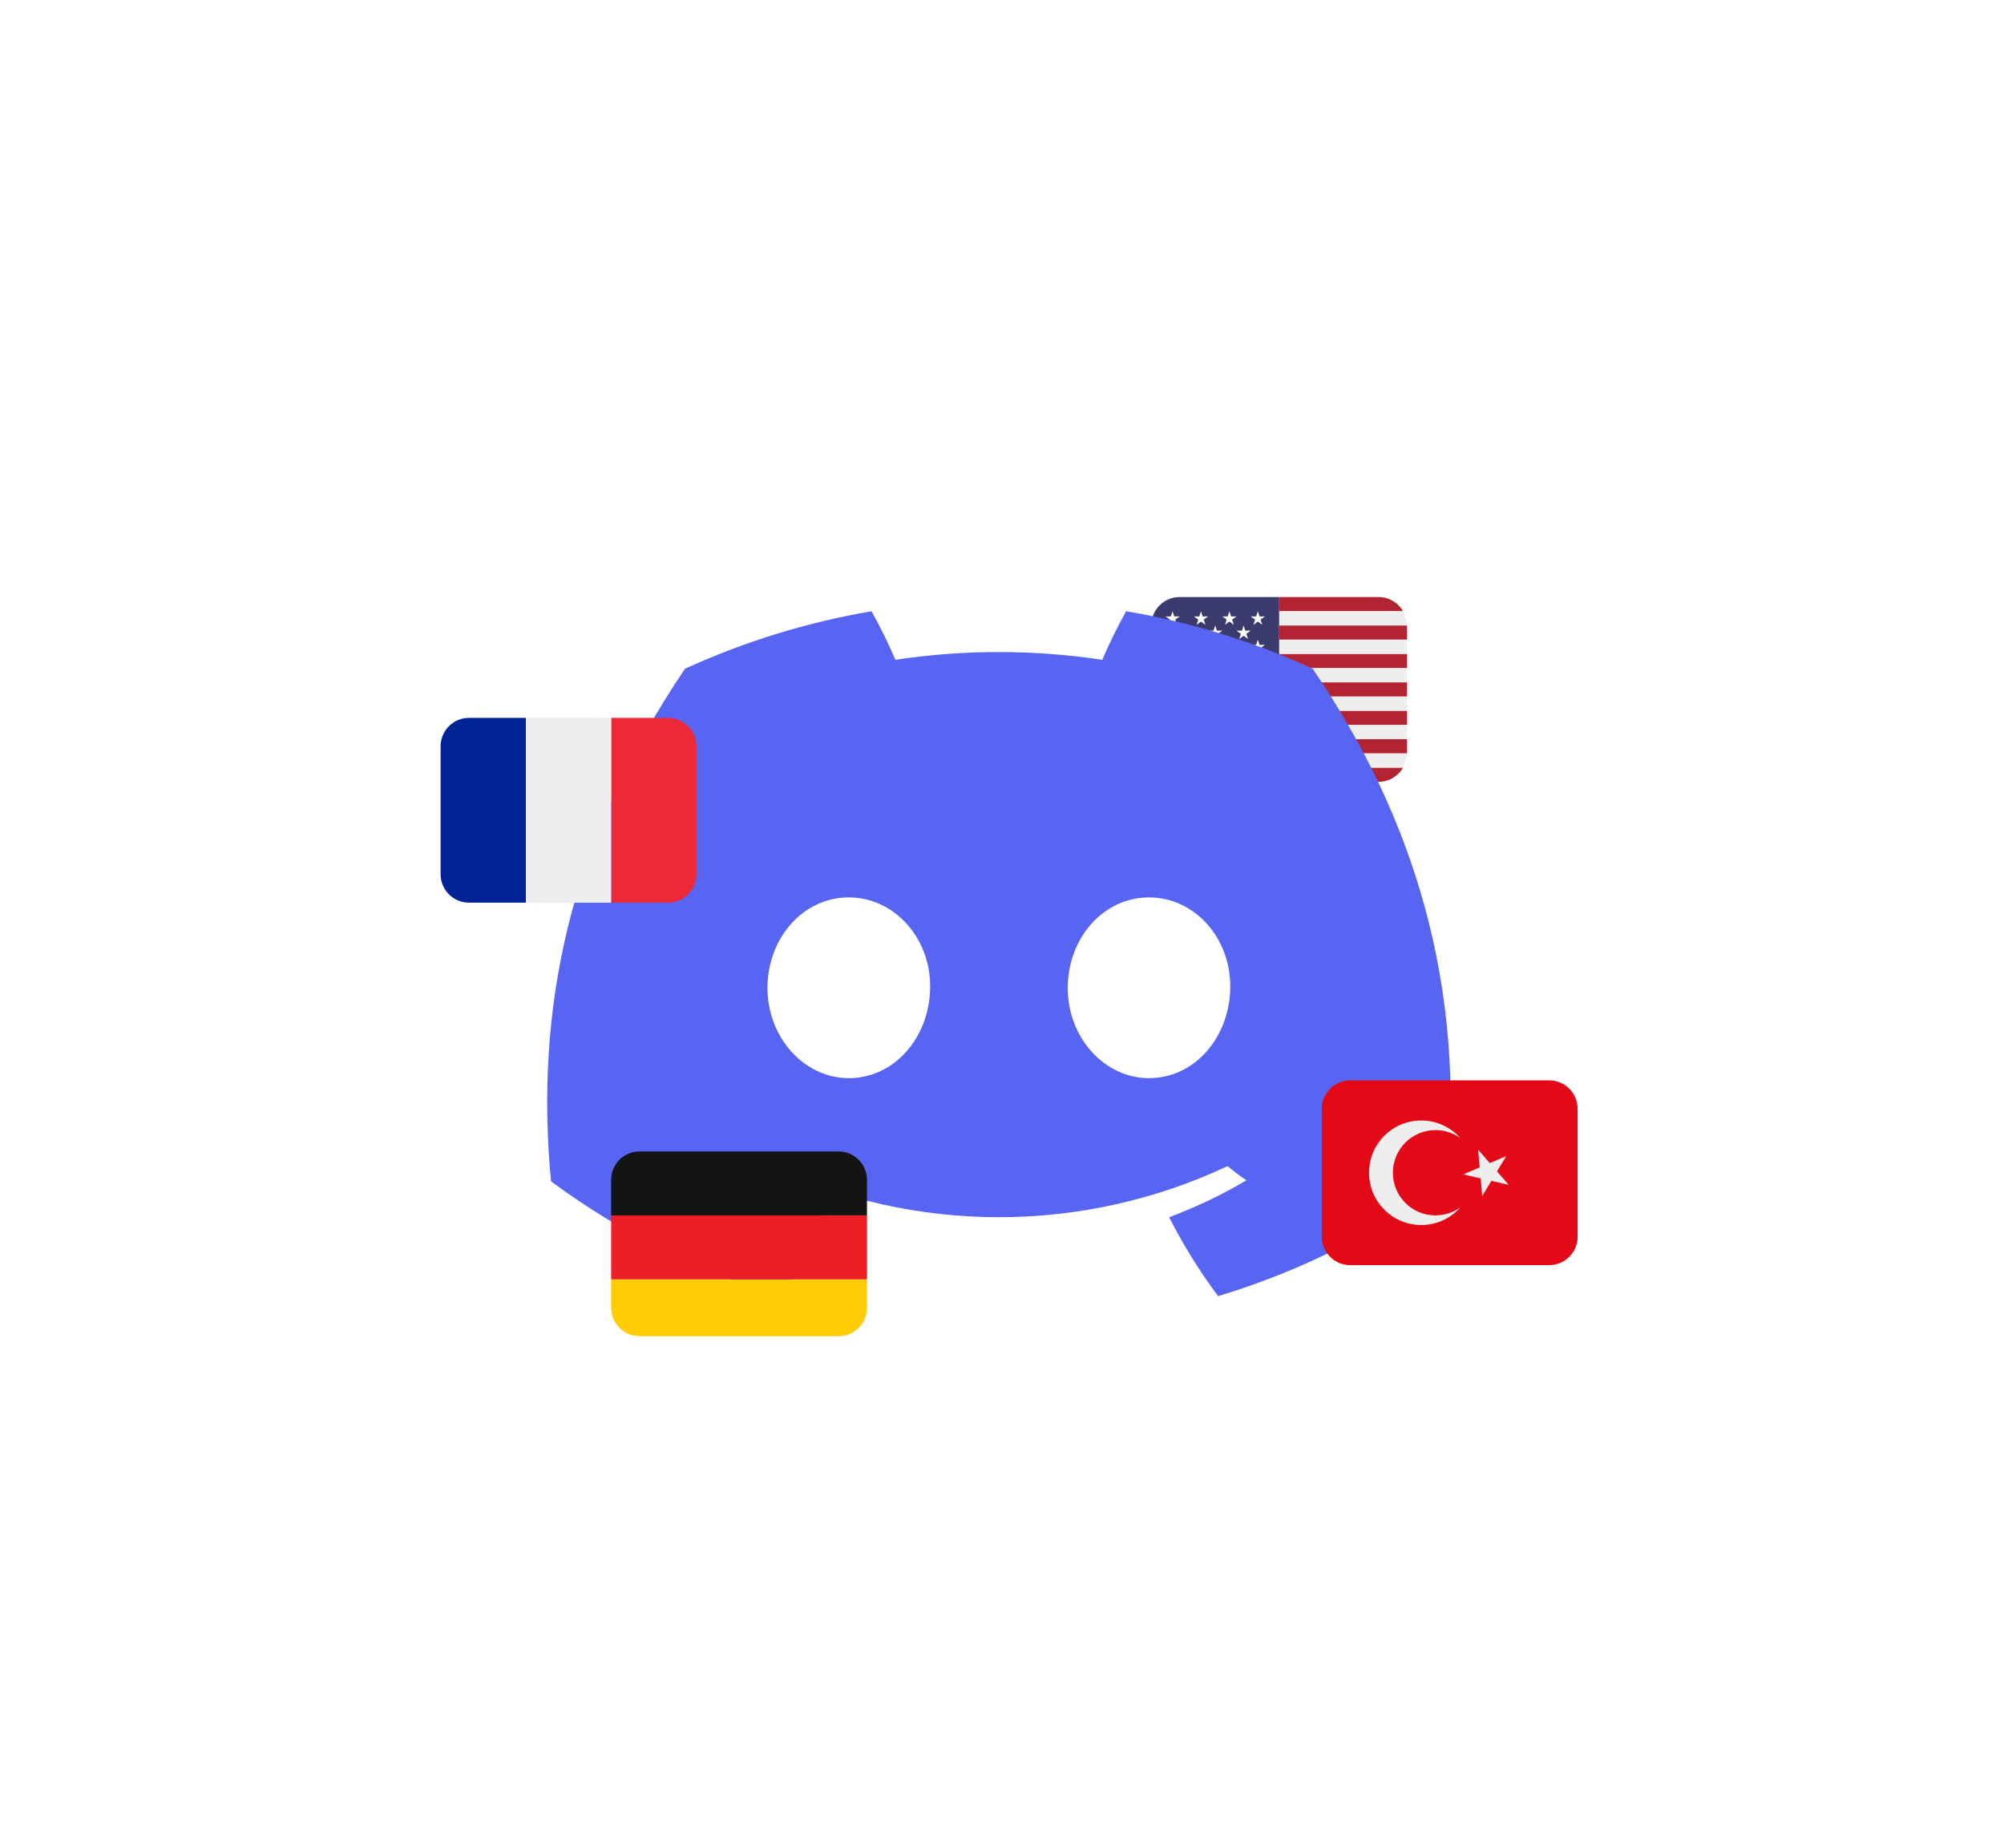
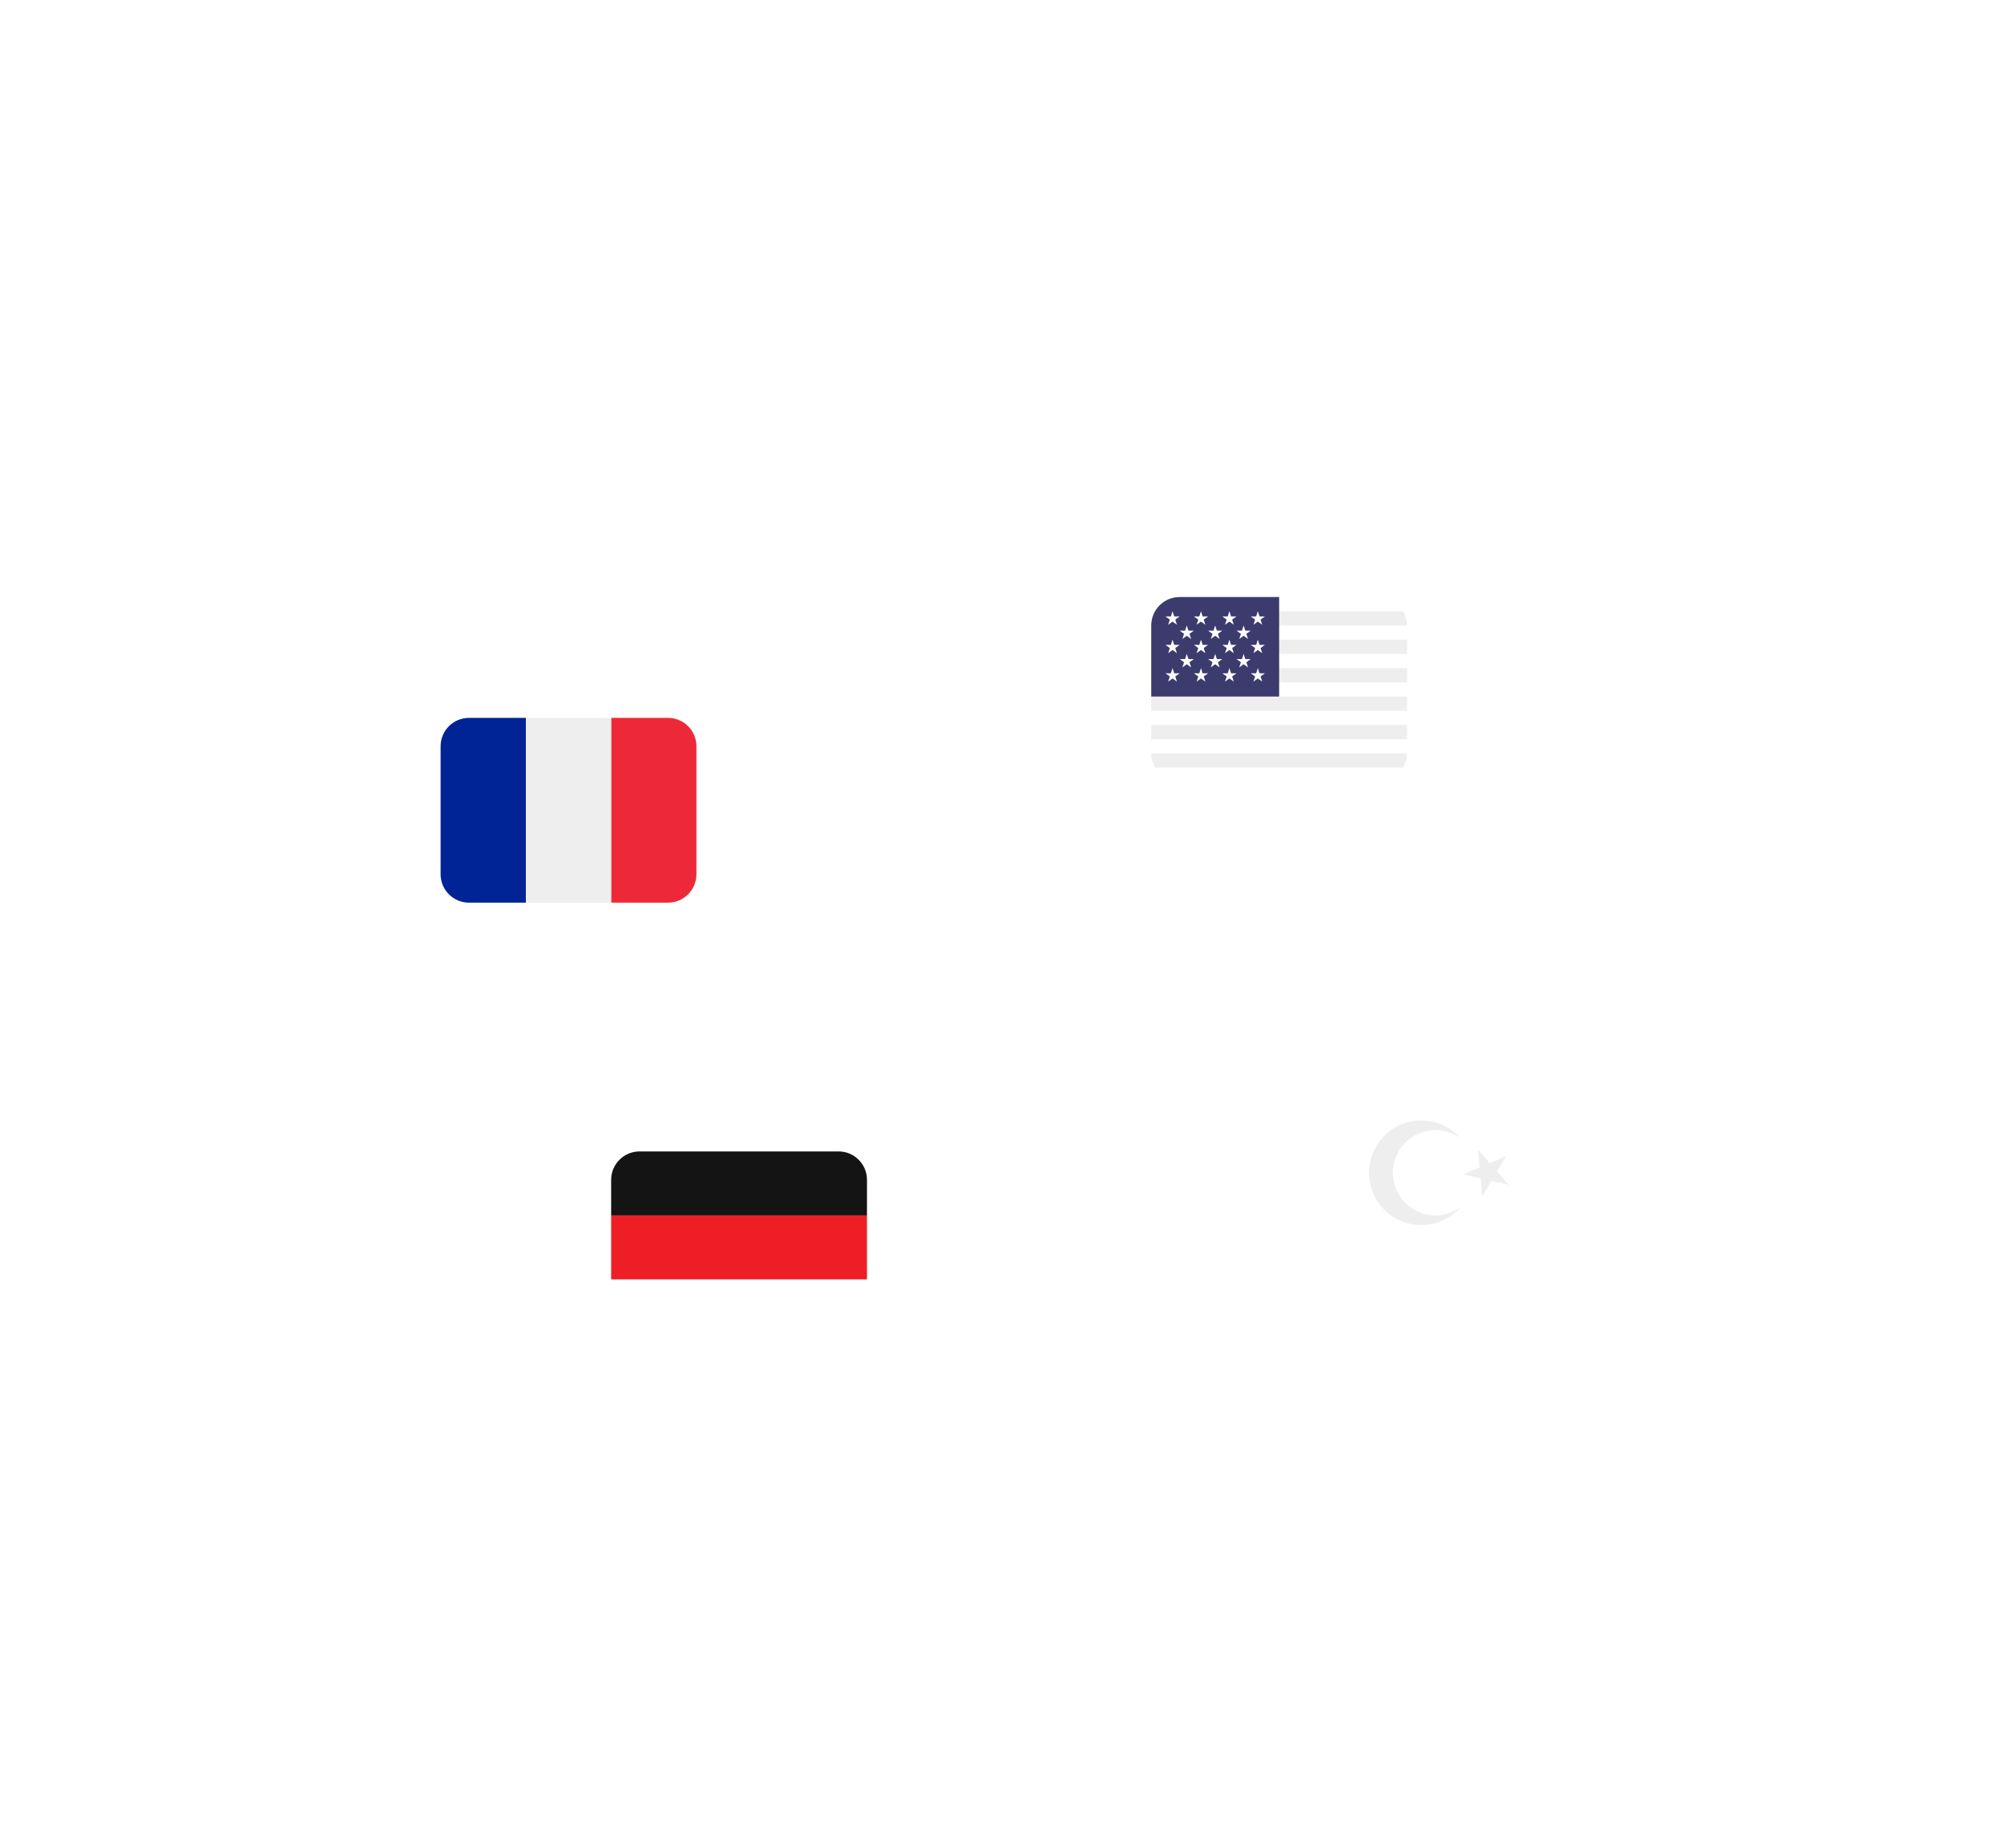
<svg xmlns="http://www.w3.org/2000/svg" width="282" height="260" viewBox="0 0 282 260" fill="none">
  <g filter="url(#filter0_d_49_32)">
-     <path d="M197.445 82C196.752 80.809 195.477 80 194 80H180V82H197.445ZM162 100H198V102H162V100ZM180 92H198V94H180V92ZM180 88H198V90H180V88ZM162 96H198V98H162V96ZM166 106H194C195.477 106 196.752 105.191 197.445 104H162.555C163.248 105.191 164.523 106 166 106ZM180 84H198V86H180V84Z" fill="#B22334" />
    <path d="M162.068 102.679C162.085 102.772 162.104 102.865 162.127 102.956C162.153 103.057 162.185 103.154 162.219 103.252C162.308 103.511 162.416 103.761 162.552 103.995L162.555 104H197.445L197.447 103.996C197.582 103.763 197.69 103.513 197.779 103.255C197.813 103.156 197.846 103.057 197.872 102.954C197.895 102.864 197.914 102.772 197.931 102.679C197.972 102.459 198 102.233 198 102H162C162 102.233 162.028 102.458 162.068 102.679ZM162 98H198V100H162V98ZM162 94V96H198V94H180H162ZM180 90H198V92H180V90ZM180 86H198V88H180V86ZM162 84C162 83.767 162.03 83.543 162.068 83.321C162.028 83.542 162 83.767 162 84ZM162.128 83.044C162.153 82.942 162.188 82.845 162.22 82.747C162.186 82.845 162.154 82.943 162.128 83.044ZM180 84H198C198 83.767 197.972 83.541 197.931 83.32C197.914 83.228 197.896 83.136 197.872 83.046C197.845 82.943 197.813 82.843 197.778 82.744C197.689 82.486 197.581 82.237 197.446 82.004C197.447 82.003 197.446 82.001 197.445 82H180V84Z" fill="#EEEEEE" />
    <path d="M180 80H166C163.791 80 162 81.791 162 84V94H180V80Z" fill="#3C3B6E" />
    <path d="M164.001 82.726L164.619 83.175L164.383 83.9L165 83.452L165.618 83.9L165.382 83.175L166 82.726H165.236L165 82L164.765 82.726H164.001ZM166.001 84.726L166.619 85.175L166.383 85.9L167 85.452L167.618 85.9L167.382 85.175L168 84.726H167.236L167 84L166.765 84.726H166.001ZM170.001 84.726L170.619 85.175L170.383 85.9L171 85.452L171.618 85.9L171.382 85.175L172 84.726H171.236L171 84L170.765 84.726H170.001ZM174.001 84.726L174.619 85.175L174.383 85.9L175 85.452L175.618 85.9L175.382 85.175L176 84.726H175.236L175 84L174.765 84.726H174.001ZM166.001 88.726L166.619 89.175L166.383 89.9L167 89.452L167.618 89.9L167.382 89.175L168 88.726H167.236L167 88L166.765 88.726H166.001ZM170.001 88.726L170.619 89.175L170.383 89.9L171 89.452L171.618 89.9L171.382 89.175L172 88.726H171.236L171 88L170.765 88.726H170.001ZM174.001 88.726L174.619 89.175L174.383 89.9L175 89.452L175.618 89.9L175.382 89.175L176 88.726H175.236L175 88L174.765 88.726H174.001ZM168.001 82.726L168.619 83.175L168.383 83.9L169 83.452L169.618 83.9L169.382 83.175L170 82.726H169.236L169 82L168.765 82.726H168.001ZM172.001 82.726L172.619 83.175L172.383 83.9L173 83.452L173.618 83.9L173.382 83.175L174 82.726H173.236L173 82L172.765 82.726H172.001ZM176.001 82.726L176.619 83.175L176.383 83.9L177 83.452L177.618 83.9L177.382 83.175L178 82.726H177.236L177 82L176.765 82.726H176.001ZM164.001 86.726L164.619 87.175L164.383 87.9L165 87.452L165.618 87.9L165.382 87.175L166 86.726H165.236L165 86L164.765 86.726H164.001ZM168.383 87.9L169 87.452L169.618 87.9L169.382 87.175L170 86.726H169.236L169 86L168.765 86.726H168.001L168.619 87.175L168.383 87.9ZM172.001 86.726L172.619 87.175L172.383 87.9L173 87.452L173.618 87.9L173.382 87.175L174 86.726H173.236L173 86L172.765 86.726H172.001ZM176.001 86.726L176.619 87.175L176.383 87.9L177 87.452L177.618 87.9L177.382 87.175L178 86.726H177.236L177 86L176.765 86.726H176.001ZM164.001 90.726L164.619 91.175L164.383 91.9L165 91.452L165.618 91.9L165.382 91.175L166 90.726H165.236L165 90L164.765 90.726H164.001ZM168.383 91.9L169 91.452L169.618 91.9L169.382 91.175L170 90.726H169.236L169 90L168.765 90.726H168.001L168.619 91.175L168.383 91.9ZM172.001 90.726L172.619 91.175L172.383 91.9L173 91.452L173.618 91.9L173.382 91.175L174 90.726H173.236L173 90L172.765 90.726H172.001ZM176.001 90.726L176.619 91.175L176.383 91.9L177 91.452L177.618 91.9L177.382 91.175L178 90.726H177.236L177 90L176.765 90.726H176.001Z" fill="white" />
  </g>
  <g filter="url(#filter1_d_49_32)">
-     <path d="M184.7 90.07C176.347 86.246 167.528 83.533 158.47 82C157.23 84.216 156.109 86.496 155.11 88.83C145.461 87.376 135.649 87.376 126 88.83C125 86.496 123.879 84.216 122.64 82C113.576 83.546 104.752 86.265 96.39 90.09C79.79 114.65 75.29 138.6 77.54 162.21C87.261 169.393 98.142 174.855 109.71 178.36C112.315 174.857 114.619 171.14 116.6 167.25C112.838 165.845 109.208 164.112 105.75 162.07C106.66 161.41 107.55 160.73 108.41 160.07C118.471 164.801 129.452 167.255 140.57 167.255C151.688 167.255 162.669 164.801 172.73 160.07C173.6 160.78 174.49 161.46 175.39 162.07C171.926 164.115 168.288 165.852 164.52 167.26C166.498 171.149 168.803 174.862 171.41 178.36C182.987 174.869 193.877 169.409 203.6 162.22C206.24 134.84 199.09 111.11 184.7 90.07ZM119.45 147.69C113.18 147.69 108 142 108 135C108 128 113 122.26 119.43 122.26C125.86 122.26 131 128 130.89 135C130.78 142 125.84 147.69 119.45 147.69ZM161.69 147.69C155.41 147.69 150.25 142 150.25 135C150.25 128 155.25 122.26 161.69 122.26C168.13 122.26 173.23 128 173.12 135C173.01 142 168.08 147.69 161.69 147.69Z" fill="#5865F2" />
-   </g>
+     </g>
  <g filter="url(#filter2_d_49_32)">
    <path d="M98 119C98 121.209 96.209 123 94 123H86V97H94C96.209 97 98 98.791 98 101V119Z" fill="#ED2939" />
    <path d="M66 97C63.791 97 62 98.791 62 101V119C62 121.209 63.791 123 66 123H74V97H66Z" fill="#002495" />
    <path d="M74 97H86V123H74V97Z" fill="#EEEEEE" />
  </g>
  <g filter="url(#filter3_d_49_32)">
-     <path d="M222 170C222 172.209 220.209 174 218 174H190C187.791 174 186 172.209 186 170V152C186 149.791 187.791 148 190 148H218C220.209 148 222 149.791 222 152V170Z" fill="#E30917" />
    <path d="M202 167C198.686 167 196 164.315 196 161C196 157.686 198.686 155 202 155C203.31 155 204.52 155.425 205.507 156.138C204.159 154.614 202.195 153.647 200 153.647C195.939 153.647 192.647 156.939 192.647 161C192.647 165.062 195.939 168.354 200 168.354C202.195 168.354 204.16 167.387 205.507 165.862C204.521 166.575 203.312 167 202 167ZM205.913 161.23L208.353 161.792L208.573 164.285L209.861 162.139L212.301 162.7L210.657 160.812L211.944 158.665L209.641 159.645L207.997 157.756L208.217 160.25L205.913 161.23Z" fill="#EEEEEE" />
  </g>
  <g filter="url(#filter4_d_49_32)">
-     <path d="M86 180C86 182.209 87.791 184 90 184H118C120.209 184 122 182.209 122 180V176H86V180Z" fill="#FFCD05" />
    <path d="M86 167H122V176H86V167Z" fill="#ED1F24" />
    <path d="M118 158H90C87.791 158 86 159.791 86 162V167H122V162C122 159.791 120.209 158 118 158Z" fill="#141414" />
  </g>
  <defs>
    <filter id="filter0_d_49_32" x="78.5" y="0.5" width="203" height="193" filterUnits="userSpaceOnUse" color-interpolation-filters="sRGB">
      <feFlood flood-opacity="0" result="BackgroundImageFix" />
      <feColorMatrix in="SourceAlpha" type="matrix" values="0 0 0 0 0 0 0 0 0 0 0 0 0 0 0 0 0 0 127 0" result="hardAlpha" />
      <feOffset dy="4" />
      <feGaussianBlur stdDeviation="41.75" />
      <feComposite in2="hardAlpha" operator="out" />
      <feColorMatrix type="matrix" values="0 0 0 0 0.698 0 0 0 0 0.137 0 0 0 0 0.204 0 0 0 1 0" />
      <feBlend mode="normal" in2="BackgroundImageFix" result="effect1_dropShadow_49_32" />
      <feBlend mode="normal" in="SourceGraphic" in2="effect1_dropShadow_49_32" result="shape" />
    </filter>
    <filter id="filter1_d_49_32" x="0" y="9" width="281.14" height="250.36" filterUnits="userSpaceOnUse" color-interpolation-filters="sRGB">
      <feFlood flood-opacity="0" result="BackgroundImageFix" />
      <feColorMatrix in="SourceAlpha" type="matrix" values="0 0 0 0 0 0 0 0 0 0 0 0 0 0 0 0 0 0 127 0" result="hardAlpha" />
      <feOffset dy="4" />
      <feGaussianBlur stdDeviation="38.5" />
      <feComposite in2="hardAlpha" operator="out" />
      <feColorMatrix type="matrix" values="0 0 0 0 0.286 0 0 0 0 0.337 0 0 0 0 0.863 0 0 0 1 0" />
      <feBlend mode="normal" in2="BackgroundImageFix" result="effect1_dropShadow_49_32" />
      <feBlend mode="normal" in="SourceGraphic" in2="effect1_dropShadow_49_32" result="shape" />
    </filter>
    <filter id="filter2_d_49_32" x="13.7" y="52.7" width="132.6" height="122.6" filterUnits="userSpaceOnUse" color-interpolation-filters="sRGB">
      <feFlood flood-opacity="0" result="BackgroundImageFix" />
      <feColorMatrix in="SourceAlpha" type="matrix" values="0 0 0 0 0 0 0 0 0 0 0 0 0 0 0 0 0 0 127 0" result="hardAlpha" />
      <feOffset dy="4" />
      <feGaussianBlur stdDeviation="24.15" />
      <feComposite in2="hardAlpha" operator="out" />
      <feColorMatrix type="matrix" values="0 0 0 0 1 0 0 0 0 1 0 0 0 0 1 0 0 0 1 0" />
      <feBlend mode="normal" in2="BackgroundImageFix" result="effect1_dropShadow_49_32" />
      <feBlend mode="normal" in="SourceGraphic" in2="effect1_dropShadow_49_32" result="shape" />
    </filter>
    <filter id="filter3_d_49_32" x="148" y="114" width="112" height="102" filterUnits="userSpaceOnUse" color-interpolation-filters="sRGB">
      <feFlood flood-opacity="0" result="BackgroundImageFix" />
      <feColorMatrix in="SourceAlpha" type="matrix" values="0 0 0 0 0 0 0 0 0 0 0 0 0 0 0 0 0 0 127 0" result="hardAlpha" />
      <feOffset dy="4" />
      <feGaussianBlur stdDeviation="19" />
      <feComposite in2="hardAlpha" operator="out" />
      <feColorMatrix type="matrix" values="0 0 0 0 0.89 0 0 0 0 0.035 0 0 0 0 0.09 0 0 0 1 0" />
      <feBlend mode="normal" in2="BackgroundImageFix" result="effect1_dropShadow_49_32" />
      <feBlend mode="normal" in="SourceGraphic" in2="effect1_dropShadow_49_32" result="shape" />
    </filter>
    <filter id="filter4_d_49_32" x="37.7" y="113.7" width="132.6" height="122.6" filterUnits="userSpaceOnUse" color-interpolation-filters="sRGB">
      <feFlood flood-opacity="0" result="BackgroundImageFix" />
      <feColorMatrix in="SourceAlpha" type="matrix" values="0 0 0 0 0 0 0 0 0 0 0 0 0 0 0 0 0 0 127 0" result="hardAlpha" />
      <feOffset dy="4" />
      <feGaussianBlur stdDeviation="24.15" />
      <feComposite in2="hardAlpha" operator="out" />
      <feColorMatrix type="matrix" values="0 0 0 0 0 0 0 0 0 0 0 0 0 0 0 0 0 0 1 0" />
      <feBlend mode="normal" in2="BackgroundImageFix" result="effect1_dropShadow_49_32" />
      <feBlend mode="normal" in="SourceGraphic" in2="effect1_dropShadow_49_32" result="shape" />
    </filter>
  </defs>
</svg>